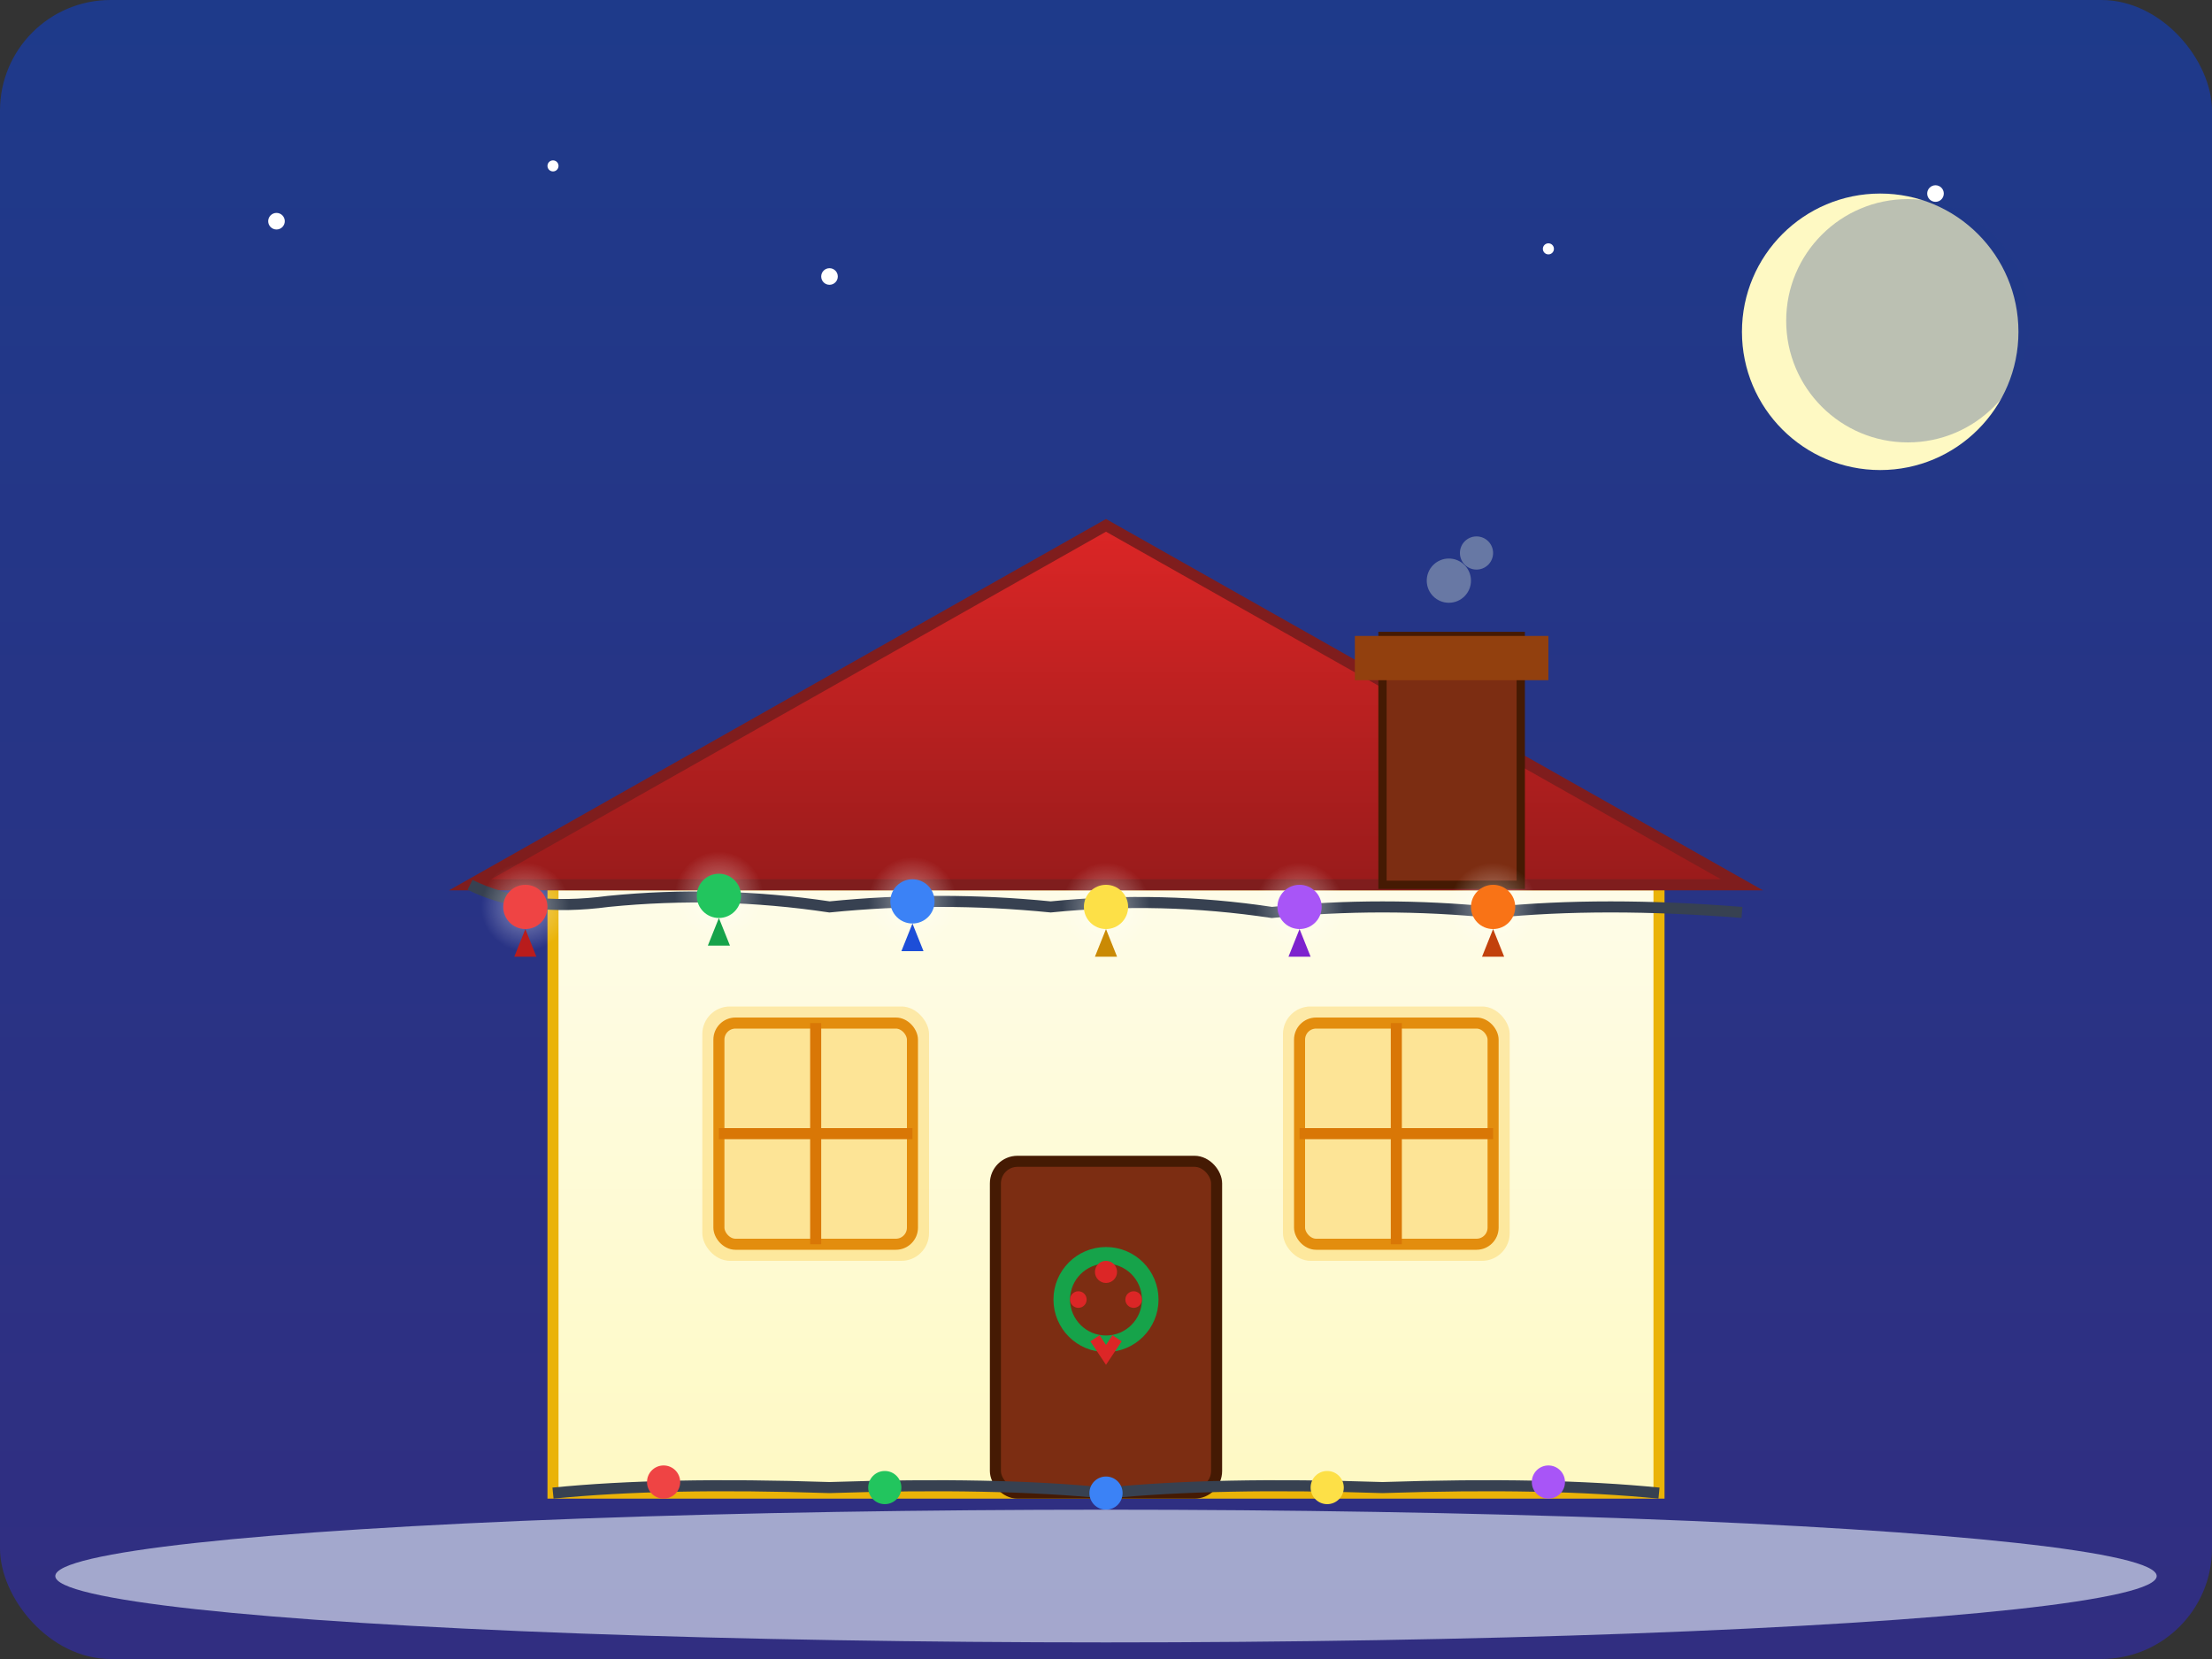
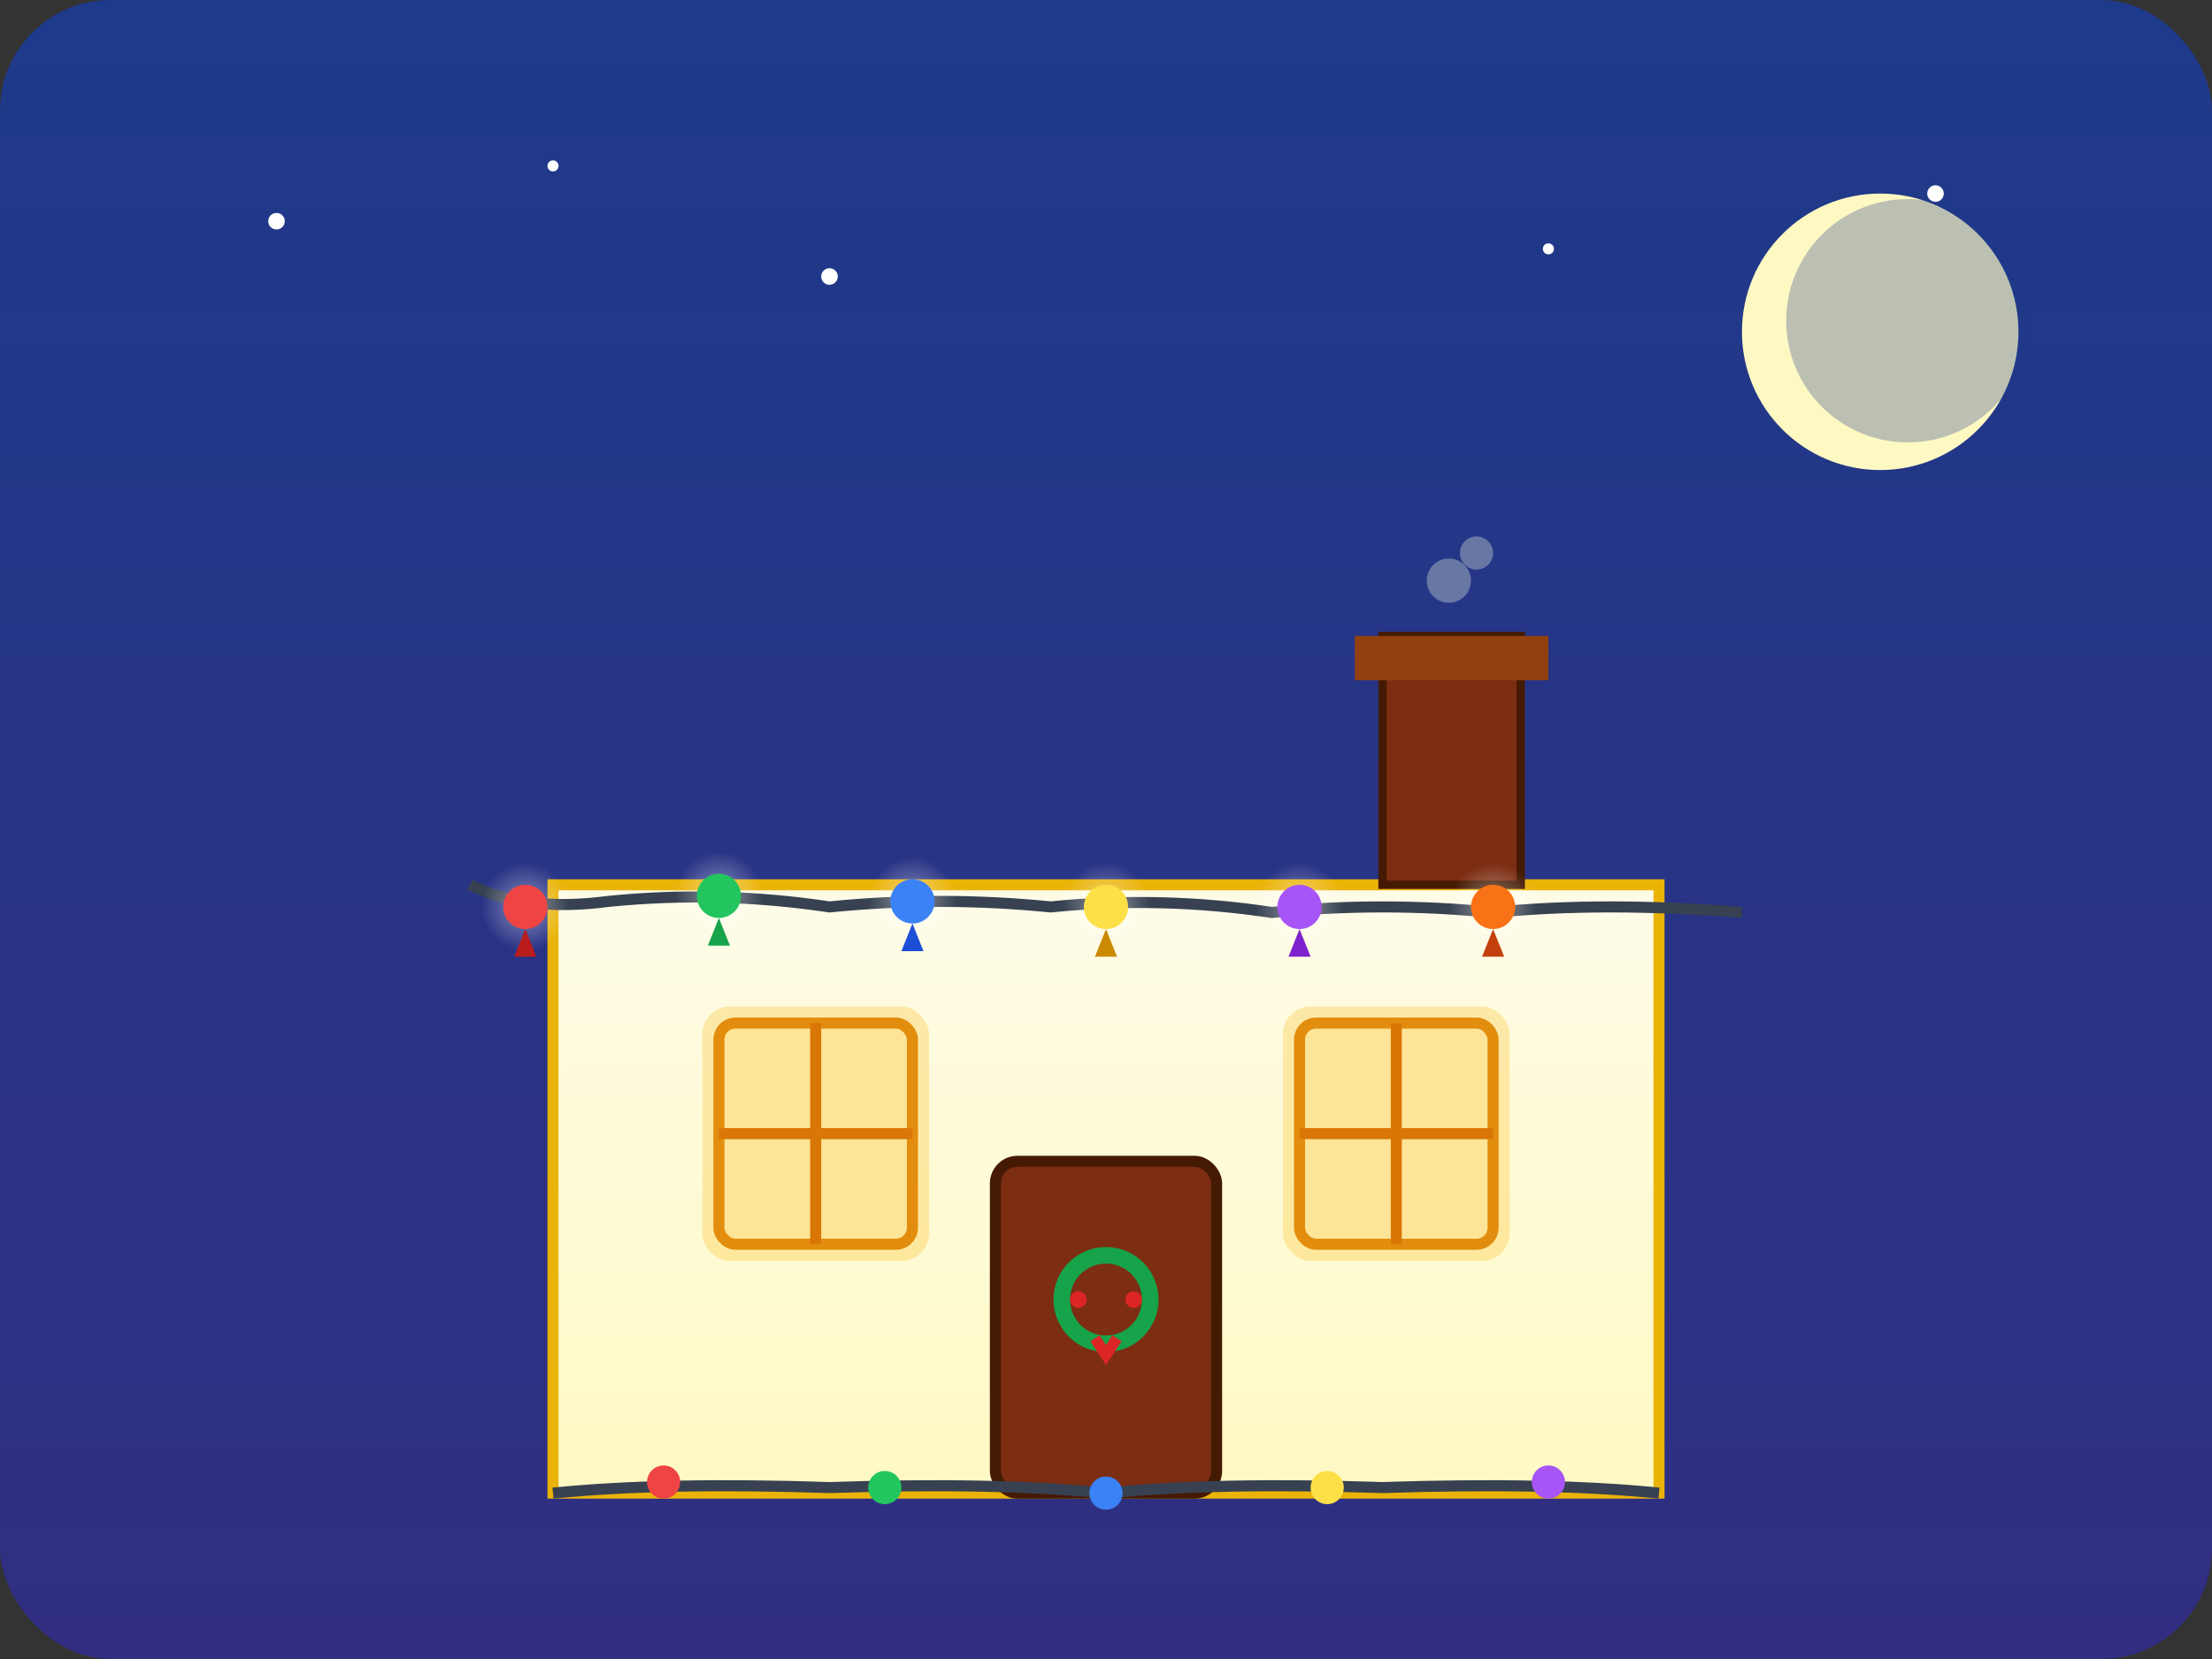
<svg xmlns="http://www.w3.org/2000/svg" viewBox="0 0 400 300" role="img" aria-labelledby="christmas-title">
  <rect x="0" y="0" width="400" height="300" fill="#333333" stroke="none" />
  <title id="christmas-title">Christmas Lights Installation Service</title>
  <defs>
    <linearGradient id="nightSky" x1="0%" y1="0%" x2="0%" y2="100%">
      <stop offset="0%" stop-color="#1E3A8A" />
      <stop offset="100%" stop-color="#312E81" />
    </linearGradient>
    <linearGradient id="houseGradient" x1="0%" y1="0%" x2="0%" y2="100%">
      <stop offset="0%" stop-color="#FEFCE8" />
      <stop offset="100%" stop-color="#FEF9C3" />
    </linearGradient>
    <linearGradient id="roofGradient" x1="0%" y1="0%" x2="0%" y2="100%">
      <stop offset="0%" stop-color="#DC2626" />
      <stop offset="100%" stop-color="#991B1B" />
    </linearGradient>
    <radialGradient id="lightGlow">
      <stop offset="0%" stop-color="#FFFFFF" stop-opacity="0.9" />
      <stop offset="100%" stop-color="#FFFFFF" stop-opacity="0" />
    </radialGradient>
  </defs>
  <rect width="400" height="300" fill="url(#nightSky)" rx="20" />
  <circle cx="50" cy="40" r="1.5" fill="#FFFFFF">
    <animate attributeName="opacity" values="0.3;1;0.3" dur="3s" repeatCount="indefinite" />
  </circle>
  <circle cx="100" cy="30" r="1" fill="#FFFFFF">
    <animate attributeName="opacity" values="0.5;1;0.5" dur="2.5s" repeatCount="indefinite" />
  </circle>
  <circle cx="150" cy="50" r="1.5" fill="#FFFFFF">
    <animate attributeName="opacity" values="0.4;1;0.4" dur="2s" repeatCount="indefinite" />
  </circle>
  <circle cx="280" cy="45" r="1" fill="#FFFFFF">
    <animate attributeName="opacity" values="0.6;1;0.6" dur="3.5s" repeatCount="indefinite" />
  </circle>
  <circle cx="350" cy="35" r="1.5" fill="#FFFFFF">
    <animate attributeName="opacity" values="0.3;1;0.3" dur="2.8s" repeatCount="indefinite" />
  </circle>
  <circle cx="320" cy="60" r="1" fill="#FFFFFF">
    <animate attributeName="opacity" values="0.5;1;0.5" dur="3.2s" repeatCount="indefinite" />
  </circle>
  <circle cx="340" cy="60" r="25" fill="#FEF9C3" />
  <circle cx="345" cy="58" r="22" fill="#1E3A8A" opacity="0.3" />
  <g>
    <rect x="100" y="160" width="200" height="110" fill="url(#houseGradient)" stroke="#EAB308" stroke-width="2" />
-     <path d="M 85 160 L 200 95 L 315 160 Z" fill="url(#roofGradient)" stroke="#7F1D1D" stroke-width="2" />
    <rect x="250" y="115" width="25" height="45" fill="#7C2D12" stroke="#451A03" stroke-width="1.5" />
    <rect x="245" y="115" width="35" height="8" fill="#92400E" />
    <g opacity="0.6">
      <circle cx="262" cy="105" r="4" fill="#94A3B8">
        <animate attributeName="cy" values="105;85" dur="2s" repeatCount="indefinite" />
        <animate attributeName="opacity" values="0.6;0" dur="2s" repeatCount="indefinite" />
      </circle>
      <circle cx="267" cy="100" r="3" fill="#94A3B8">
        <animate attributeName="cy" values="100;80" dur="2.5s" repeatCount="indefinite" />
        <animate attributeName="opacity" values="0.6;0" dur="2.5s" repeatCount="indefinite" />
      </circle>
    </g>
    <g>
      <rect x="130" y="185" width="35" height="40" fill="#FEF3C7" stroke="#D97706" stroke-width="2" rx="3" />
      <rect x="127" y="182" width="41" height="46" fill="#FBBF24" opacity="0.3" rx="5" />
      <line x1="147.5" y1="185" x2="147.5" y2="225" stroke="#D97706" stroke-width="2" />
      <line x1="130" y1="205" x2="165" y2="205" stroke="#D97706" stroke-width="2" />
      <rect x="235" y="185" width="35" height="40" fill="#FEF3C7" stroke="#D97706" stroke-width="2" rx="3" />
      <rect x="232" y="182" width="41" height="46" fill="#FBBF24" opacity="0.3" rx="5" />
      <line x1="252.5" y1="185" x2="252.5" y2="225" stroke="#D97706" stroke-width="2" />
      <line x1="235" y1="205" x2="270" y2="205" stroke="#D97706" stroke-width="2" />
    </g>
    <rect x="180" y="210" width="40" height="60" fill="#7C2D12" stroke="#451A03" stroke-width="2" rx="4" />
    <circle cx="200" cy="235" r="8" fill="none" stroke="#16A34A" stroke-width="3" />
-     <circle cx="200" cy="230" r="2" fill="#DC2626" />
    <circle cx="205" cy="235" r="1.5" fill="#DC2626" />
    <circle cx="195" cy="235" r="1.5" fill="#DC2626" />
    <path d="M 198 242 L 200 245 L 202 242" stroke="#DC2626" stroke-width="2" fill="none" />
  </g>
  <g>
    <path d="M 85 160 Q 95 165 110 163 Q 130 161 150 164 Q 170 162 190 164 Q 210 162 230 165 Q 250 163 270 165 Q 290 163 315 165" stroke="#374151" stroke-width="2" fill="none" />
    <circle cx="95" cy="164" r="8" fill="url(#lightGlow)" opacity="0.5" />
    <circle cx="95" cy="164" r="4" fill="#EF4444">
      <animate attributeName="opacity" values="1;0.5;1" dur="1.5s" repeatCount="indefinite" />
    </circle>
    <path d="M 95 168 L 93 173 L 97 173 Z" fill="#B91C1C" />
    <circle cx="130" cy="162" r="8" fill="url(#lightGlow)" opacity="0.5" />
    <circle cx="130" cy="162" r="4" fill="#22C55E">
      <animate attributeName="opacity" values="0.5;1;0.5" dur="1.5s" repeatCount="indefinite" />
    </circle>
    <path d="M 130 166 L 128 171 L 132 171 Z" fill="#16A34A" />
    <circle cx="165" cy="163" r="8" fill="url(#lightGlow)" opacity="0.5" />
    <circle cx="165" cy="163" r="4" fill="#3B82F6">
      <animate attributeName="opacity" values="1;0.5;1" dur="1.5s" begin="0.5s" repeatCount="indefinite" />
    </circle>
    <path d="M 165 167 L 163 172 L 167 172 Z" fill="#1D4ED8" />
    <circle cx="200" cy="164" r="8" fill="url(#lightGlow)" opacity="0.5" />
    <circle cx="200" cy="164" r="4" fill="#FDE047">
      <animate attributeName="opacity" values="0.5;1;0.5" dur="1.5s" begin="0.5s" repeatCount="indefinite" />
    </circle>
    <path d="M 200 168 L 198 173 L 202 173 Z" fill="#CA8A04" />
    <circle cx="235" cy="164" r="8" fill="url(#lightGlow)" opacity="0.5" />
    <circle cx="235" cy="164" r="4" fill="#A855F7">
      <animate attributeName="opacity" values="1;0.5;1" dur="1.5s" begin="1s" repeatCount="indefinite" />
    </circle>
    <path d="M 235 168 L 233 173 L 237 173 Z" fill="#7E22CE" />
    <circle cx="270" cy="164" r="8" fill="url(#lightGlow)" opacity="0.5" />
    <circle cx="270" cy="164" r="4" fill="#F97316">
      <animate attributeName="opacity" values="0.5;1;0.5" dur="1.5s" begin="1s" repeatCount="indefinite" />
    </circle>
    <path d="M 270 168 L 268 173 L 272 173 Z" fill="#C2410C" />
  </g>
  <g>
    <path d="M 100 270 Q 120 268 150 269 Q 180 268 200 270 Q 220 268 250 269 Q 280 268 300 270" stroke="#374151" stroke-width="2" fill="none" />
    <circle cx="120" cy="268" r="3" fill="#EF4444">
      <animate attributeName="opacity" values="1;0.4;1" dur="2s" repeatCount="indefinite" />
    </circle>
    <circle cx="160" cy="269" r="3" fill="#22C55E">
      <animate attributeName="opacity" values="0.4;1;0.4" dur="2s" repeatCount="indefinite" />
    </circle>
    <circle cx="200" cy="270" r="3" fill="#3B82F6">
      <animate attributeName="opacity" values="1;0.4;1" dur="2s" begin="0.7s" repeatCount="indefinite" />
    </circle>
    <circle cx="240" cy="269" r="3" fill="#FDE047">
      <animate attributeName="opacity" values="0.4;1;0.4" dur="2s" begin="0.7s" repeatCount="indefinite" />
    </circle>
    <circle cx="280" cy="268" r="3" fill="#A855F7">
      <animate attributeName="opacity" values="1;0.4;1" dur="2s" begin="1.4s" repeatCount="indefinite" />
    </circle>
  </g>
-   <ellipse cx="200" cy="285" rx="190" ry="12" fill="#F0F9FF" opacity="0.6" />
</svg>